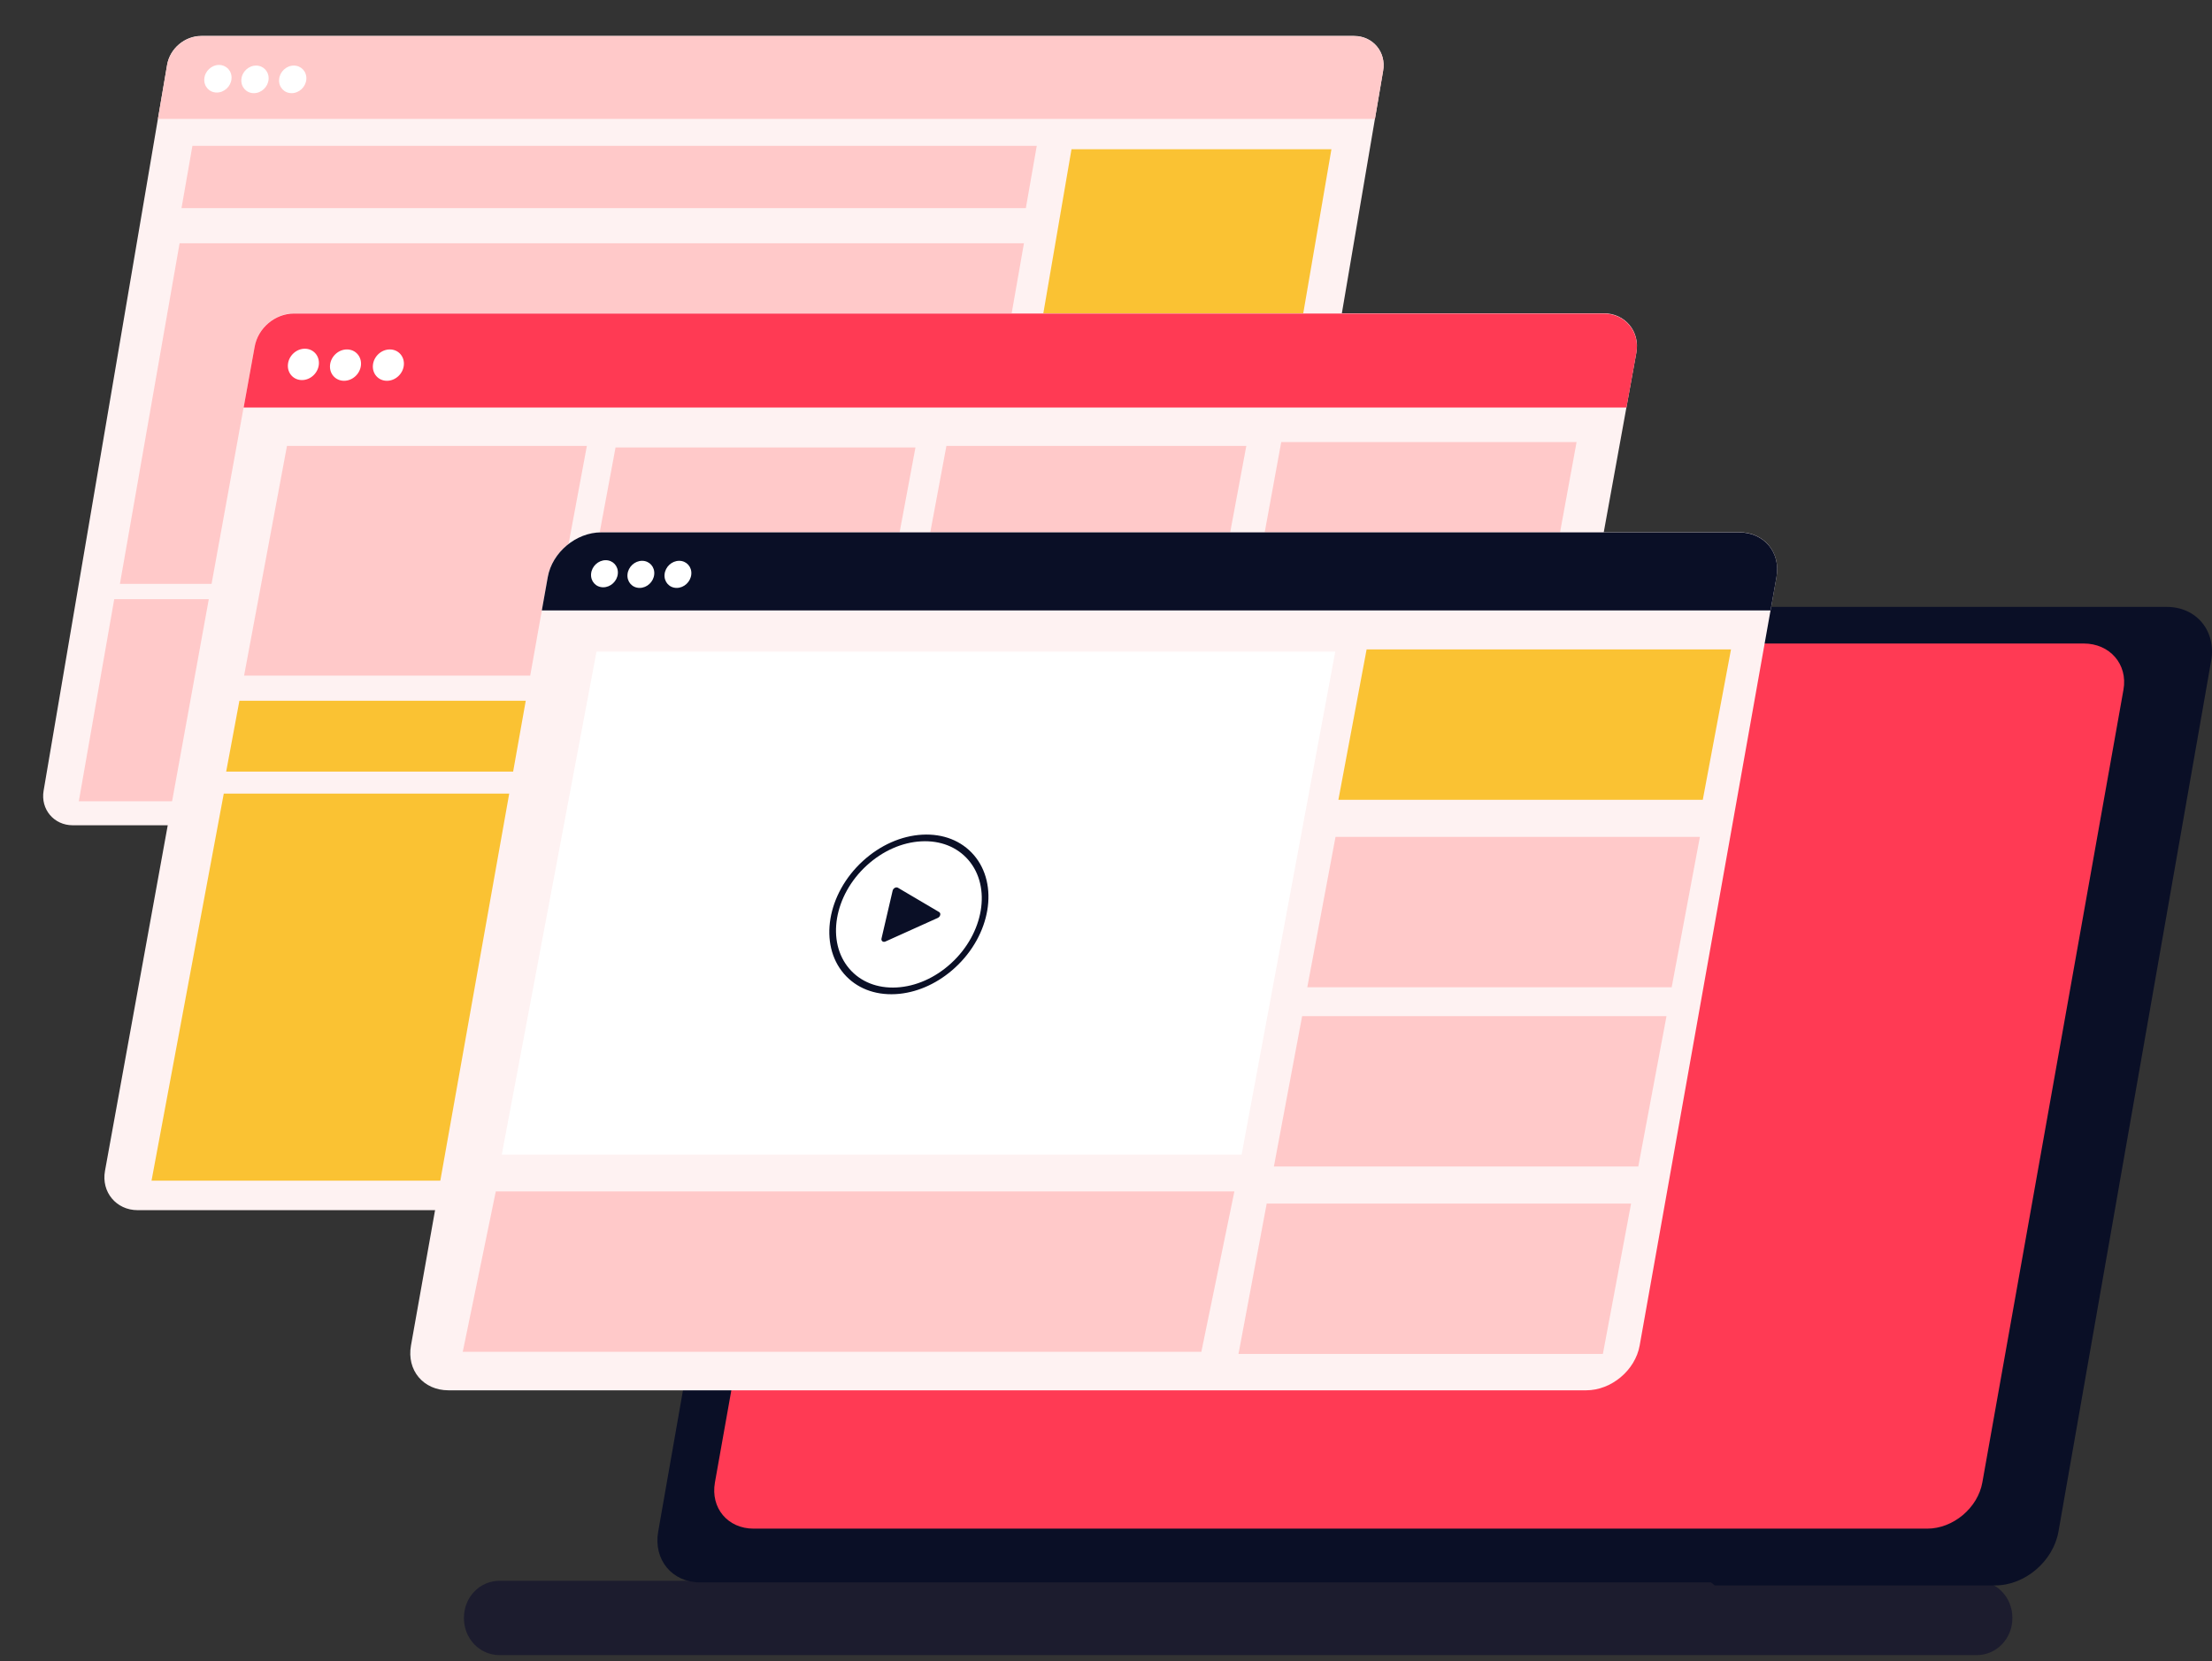
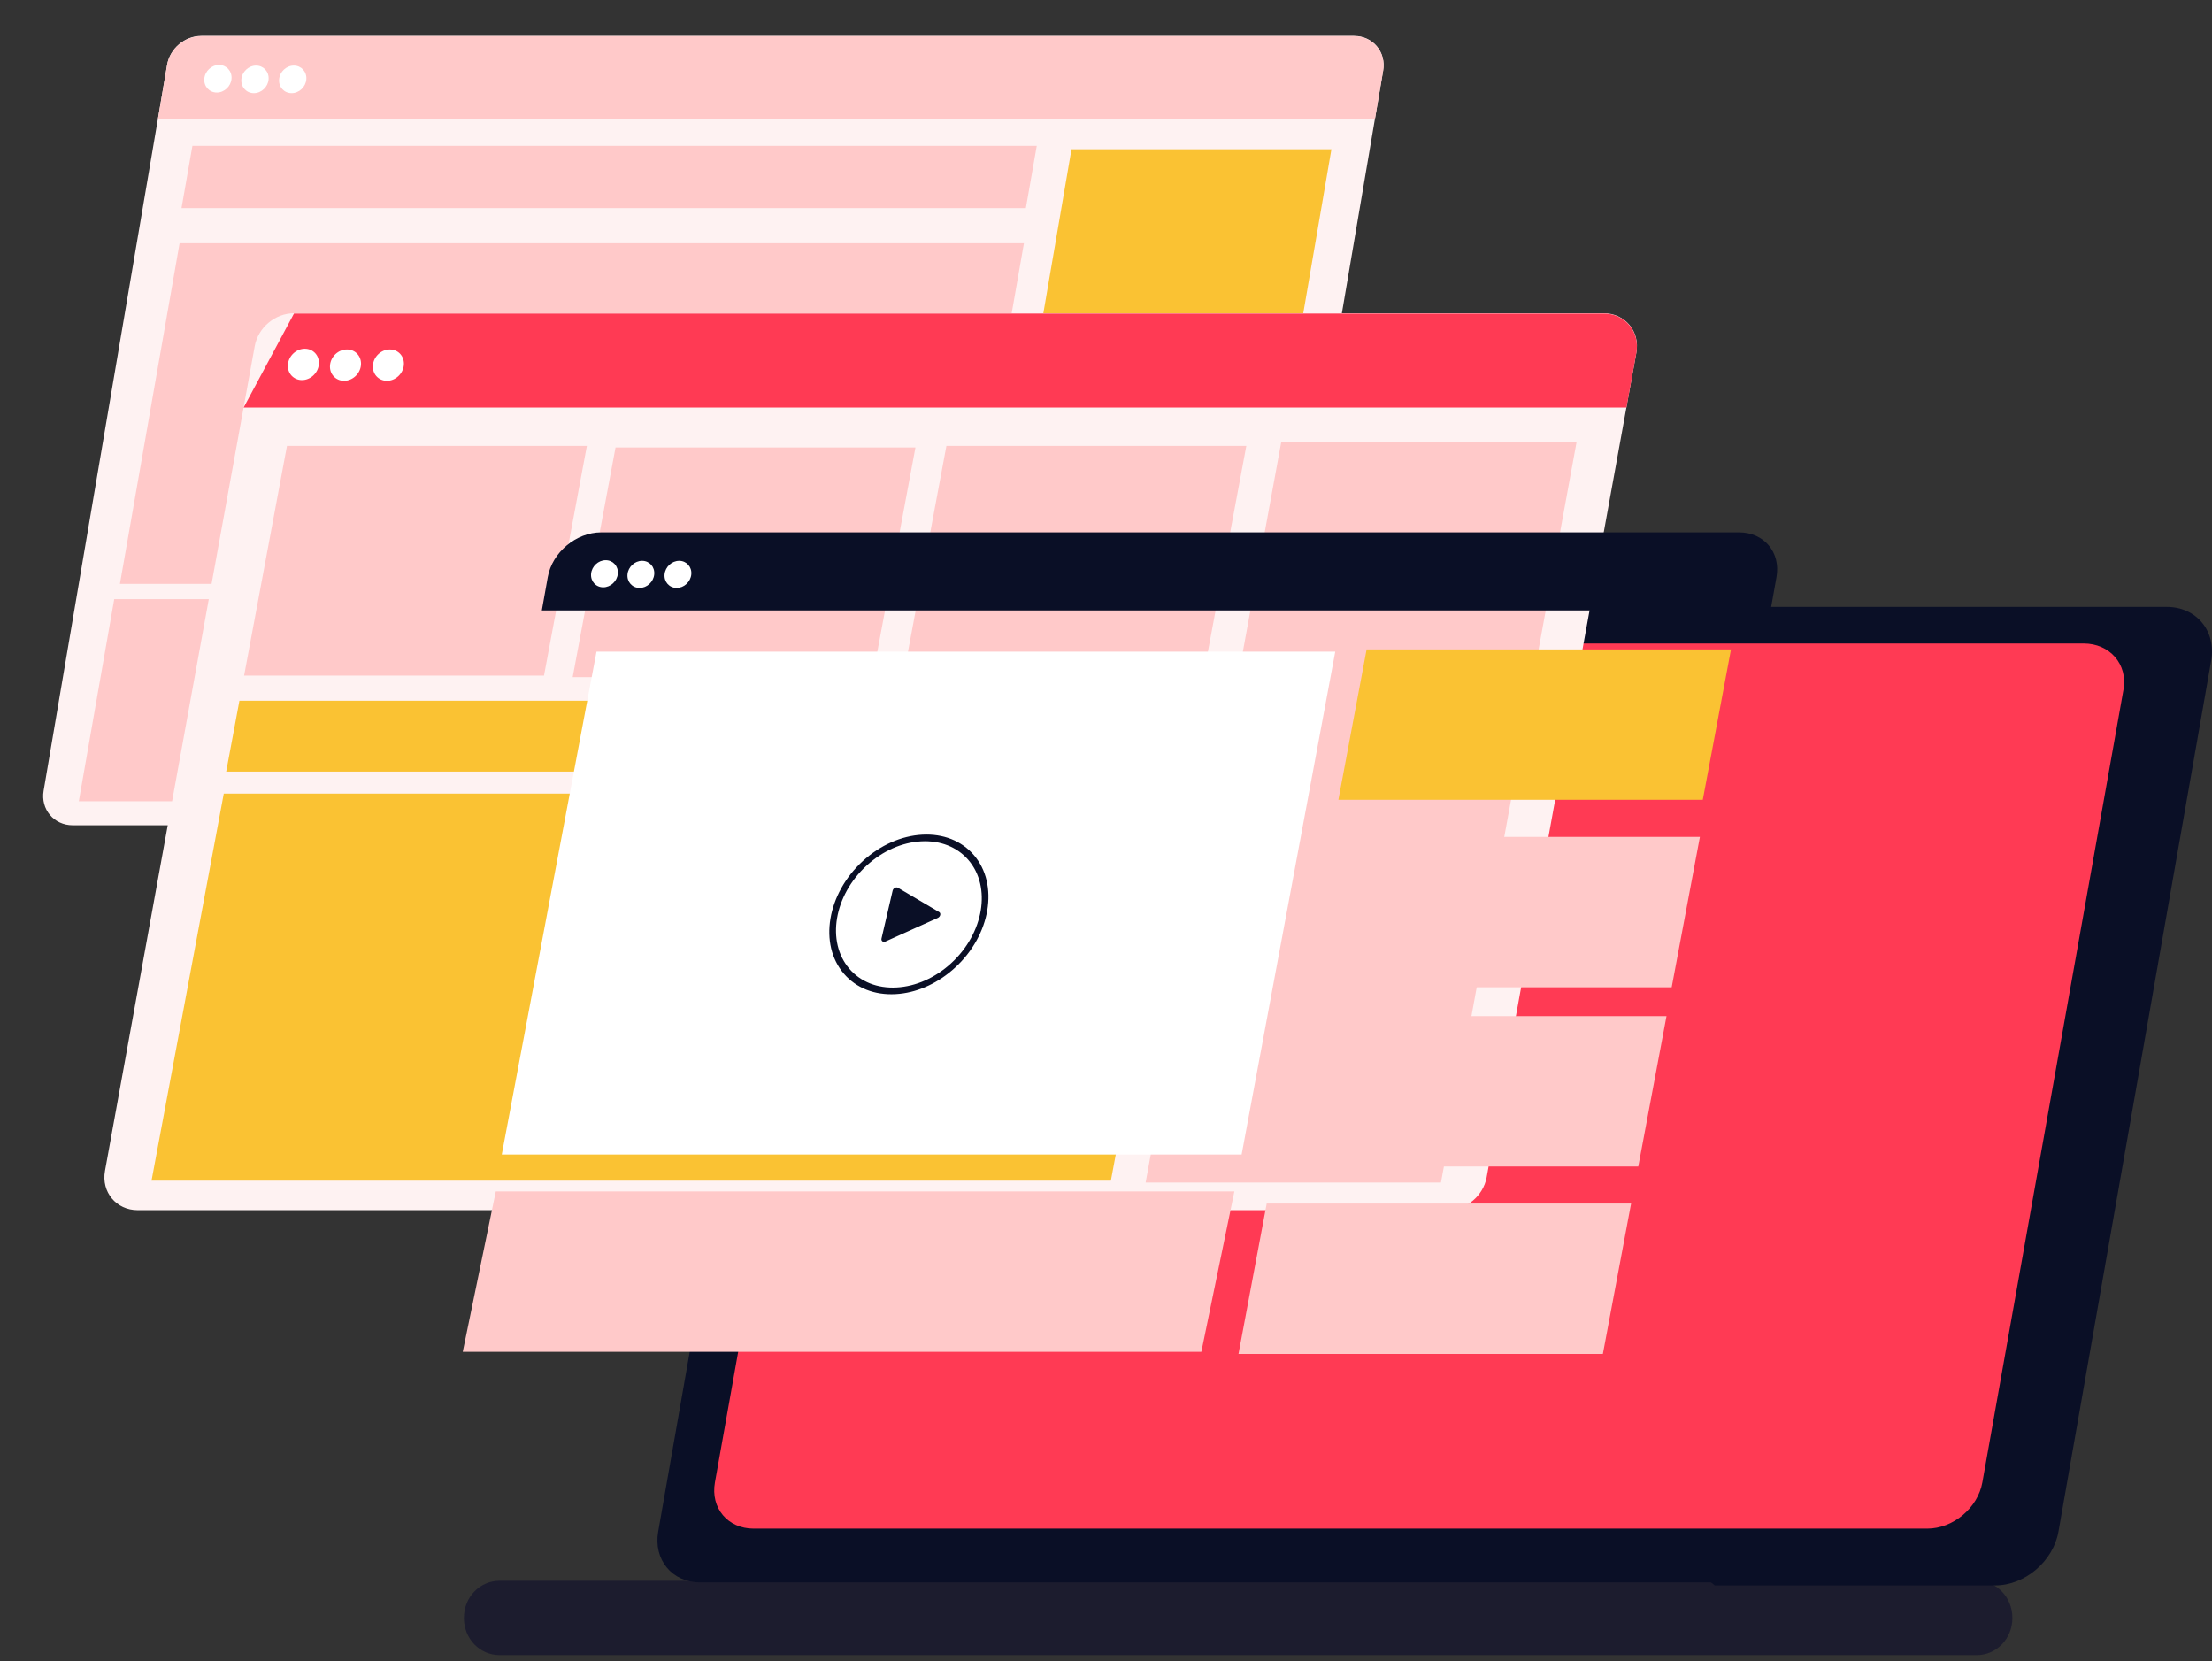
<svg xmlns="http://www.w3.org/2000/svg" width="510" height="383" viewBox="0 0 510 383" fill="none">
  <rect x="0" y="0" width="510" height="383" fill="#333333" stroke="none" />
  <path d="M115.19 364.415H455.746C460.285 364.415 463.977 368.163 463.977 372.984C463.977 377.803 460.285 381.554 455.746 381.554H380.916H339.817H115.19C110.644 381.554 106.959 377.812 106.959 372.984C106.959 368.156 110.644 364.415 115.19 364.415Z" fill="#1C1C2E" />
  <path d="M383.642 356.155C376.881 350.632 369.785 345.483 362.519 340.571C347.767 330.602 332.222 321.693 316.51 313.058C308.243 308.517 299.664 304.407 291.193 300.18C282.672 295.928 274.126 291.715 265.577 287.503C257.768 283.656 249.957 279.808 242.16 275.938C224.439 216.028 205.192 148.108 209.016 148.108L351.189 139.907H499.58C506.42 139.907 511.01 145.471 509.81 152.311L474.599 353.082C473.398 359.922 466.859 365.487 460.02 365.487H395.356C391.545 362.274 387.5 359.307 383.642 356.155Z" fill="#0A0F26" />
  <path d="M200.72 140.608H493.555C500.019 140.608 504.339 145.847 503.206 152.311L467.995 353.082C466.86 359.545 460.703 364.785 454.239 364.785H161.403C154.94 364.785 150.619 359.545 151.753 353.082L186.965 152.311C188.098 145.847 194.257 140.608 200.72 140.608Z" fill="#0A0F26" />
  <path d="M212.918 148.348H480.442C486.415 148.348 490.634 153.117 489.587 159.001L457.051 341.743C456.004 347.627 450.313 352.395 444.341 352.395H173.752C167.78 352.395 163.787 347.627 164.835 341.743L197.371 159.001C198.419 153.117 206.945 148.348 212.918 148.348Z" fill="#FF3A54" />
  <path d="M96.471 8.274H312.185C316.524 8.274 319.631 11.96 318.904 16.24L290.433 183.58C289.789 187.354 286.363 190.249 282.537 190.249H16.773C12.435 190.249 9.326 186.563 10.054 182.281L38.526 14.944C39.169 11.17 42.595 8.274 46.422 8.274H96.471Z" fill="#FEF2F2" />
  <path d="M317.014 27.402L318.896 16.322C319.625 12.041 316.518 8.33 312.179 8.33H96.465H46.416C42.589 8.33 39.161 11.249 38.519 15.025L36.415 27.402H317.014Z" fill="#FFC9C9" />
  <path fill-rule="evenodd" clip-rule="evenodd" d="M53.379 18.154C53.239 19.909 51.719 21.334 49.987 21.334C48.253 21.334 46.961 19.909 47.103 18.154C47.243 16.399 48.763 14.974 50.498 14.974C52.23 14.974 53.521 16.399 53.379 18.154ZM61.927 18.299C61.785 20.056 60.264 21.478 58.532 21.478C56.798 21.478 55.509 20.056 55.649 18.299C55.791 16.543 57.311 15.119 59.043 15.119C60.777 15.119 62.066 16.543 61.927 18.299ZM67.235 21.478C68.967 21.478 70.487 20.056 70.627 18.299C70.769 16.543 69.478 15.119 67.746 15.119C66.011 15.119 64.491 16.543 64.351 18.299C64.209 20.056 65.501 21.478 67.235 21.478Z" fill="white" />
  <path d="M222.32 134.596H27.648L41.408 56.074H236.081L222.32 134.596Z" fill="#FFC9C9" />
  <path d="M236.519 47.984H41.847L44.364 33.619H239.037L236.519 47.984Z" fill="#FFC9C9" />
  <path d="M79.028 184.72H18.171L26.338 138.116H87.194L79.028 184.72Z" fill="#FFC9C9" />
  <path d="M145.703 185.039H84.847L93.013 138.435H153.87L145.703 185.039Z" fill="#FFC9C9" />
  <path d="M212.838 184.72H151.981L160.148 138.116H221.004L212.838 184.72Z" fill="#FFC9C9" />
  <path d="M281.174 184.64H221.245L247.045 34.407H306.973L281.174 184.64Z" fill="#FAC233" />
  <path d="M124.656 72.217H369.753C374.684 72.217 378.169 76.404 377.285 81.267L342.758 271.401C341.979 275.691 338.049 278.978 333.701 278.978H31.735C26.805 278.978 23.321 274.791 24.204 269.926L58.732 79.794C59.511 75.504 63.441 72.217 67.789 72.217H124.656Z" fill="#FEF2F2" />
-   <path d="M374.994 93.949L377.276 81.36C378.16 76.495 374.679 72.28 369.749 72.28H124.651H67.784C63.436 72.28 59.503 75.595 58.724 79.885L56.173 93.949H374.994Z" fill="#FF3A54" />
+   <path d="M374.994 93.949L377.276 81.36C378.16 76.495 374.679 72.28 369.749 72.28H124.651H67.784L56.173 93.949H374.994Z" fill="#FF3A54" />
  <path fill-rule="evenodd" clip-rule="evenodd" d="M73.516 84.004C73.332 85.999 71.588 87.617 69.618 87.617C67.649 87.617 66.201 85.999 66.384 84.004C66.567 82.008 68.312 80.39 70.281 80.39C72.251 80.39 73.699 82.008 73.516 84.004ZM83.224 84.169C83.041 86.165 81.296 87.783 79.327 87.783C77.357 87.783 75.909 86.165 76.092 84.169C76.275 82.174 78.02 80.556 79.99 80.556C81.959 80.556 83.407 82.174 83.224 84.169ZM89.214 87.783C91.183 87.783 92.928 86.165 93.111 84.169C93.294 82.174 91.846 80.556 89.877 80.556C87.907 80.556 86.162 82.174 85.979 84.169C85.796 86.165 87.244 87.783 89.214 87.783Z" fill="white" />
  <path d="M125.426 155.745H56.279L66.165 102.793H135.311L125.426 155.745Z" fill="#FFC9C9" />
  <path d="M201.183 156.106H132.036L141.921 103.157H211.067L201.183 156.106Z" fill="#FFC9C9" />
  <path d="M277.468 155.745H208.319L218.206 102.793H287.352L277.468 155.745Z" fill="#FFC9C9" />
  <path d="M256.127 272.17H34.938L51.593 182.952H272.784L256.127 272.17Z" fill="#FAC233" />
  <path d="M273.339 177.868H52.15L55.197 161.547H276.386L273.339 177.868Z" fill="#FAC233" />
  <path d="M332.227 272.606H264.135L295.403 101.91H363.496L332.227 272.606Z" fill="#FFC9C9" />
-   <path d="M138.617 122.693H400.94C406.73 122.693 410.6 127.315 409.586 133.02L378.042 310.181C377.028 315.883 371.51 320.506 365.722 320.506H103.398C97.608 320.506 93.737 315.883 94.753 310.181L126.295 133.02C127.311 127.315 132.827 122.693 138.617 122.693Z" fill="#FEF2F2" />
  <path d="M408.217 140.715L409.587 133.036C410.601 127.334 406.732 122.725 400.941 122.725H138.618C132.829 122.725 127.312 127.334 126.296 133.036L124.927 140.715H408.217Z" fill="#0A0F26" />
  <path d="M286.271 266.151H115.691L137.532 150.229H307.856L286.271 266.151Z" fill="white" />
  <path d="M276.984 311.626H106.694L114.312 274.646H284.602L276.984 311.626Z" fill="#FFC9C9" />
  <path d="M392.593 184.379H308.58L315.086 149.712H399.099L392.593 184.379Z" fill="#FAC233" />
  <path d="M385.424 227.593H301.411L307.918 192.925H391.93L385.424 227.593Z" fill="#FFC9C9" />
  <path d="M377.724 268.911H293.712L300.221 234.244H384.231L377.724 268.911Z" fill="#FFC9C9" />
  <path d="M369.559 312.125H285.547L292.053 277.458H376.066L369.559 312.125Z" fill="#FFC9C9" />
  <path fill-rule="evenodd" clip-rule="evenodd" d="M206.72 227.638C202.297 227.876 198.433 226.348 195.838 223.338C190.475 217.117 192.269 206.43 199.835 199.514C203.501 196.164 207.954 194.189 212.387 193.952C216.809 193.715 220.674 195.242 223.269 198.252C228.631 204.472 226.839 215.16 219.273 222.076C215.606 225.425 211.151 227.401 206.72 227.638ZM206.463 229.175C206.784 229.157 207.105 229.132 207.425 229.099C211.939 228.624 216.432 226.517 220.168 223.1C228.422 215.556 230.377 203.898 224.529 197.113C221.695 193.826 217.474 192.159 212.644 192.417C207.807 192.674 202.94 194.832 198.939 198.49C190.685 206.034 188.729 217.692 194.579 224.479C197.412 227.765 201.633 229.433 206.463 229.175ZM205.807 205.318L203.242 216.347C203.112 216.915 203.609 217.29 204.16 217.04L216.213 211.606C216.824 211.331 217.004 210.532 216.521 210.249L207.031 204.654C206.598 204.398 205.936 204.756 205.807 205.318Z" fill="#0A0F26" />
  <path fill-rule="evenodd" clip-rule="evenodd" d="M142.447 132.264C142.289 133.989 140.78 135.387 139.078 135.387C137.376 135.387 136.124 133.989 136.282 132.264C136.44 130.539 137.949 129.14 139.651 129.14C141.354 129.14 142.605 130.539 142.447 132.264ZM150.84 132.407C150.682 134.132 149.174 135.531 147.471 135.531C145.769 135.531 144.517 134.132 144.675 132.407C144.834 130.682 146.342 129.283 148.044 129.283C149.747 129.283 150.999 130.682 150.84 132.407ZM156.018 135.531C157.721 135.531 159.229 134.132 159.387 132.407C159.546 130.682 158.294 129.283 156.591 129.283C154.889 129.283 153.381 130.682 153.222 132.407C153.064 134.132 154.316 135.531 156.018 135.531Z" fill="white" />
</svg>